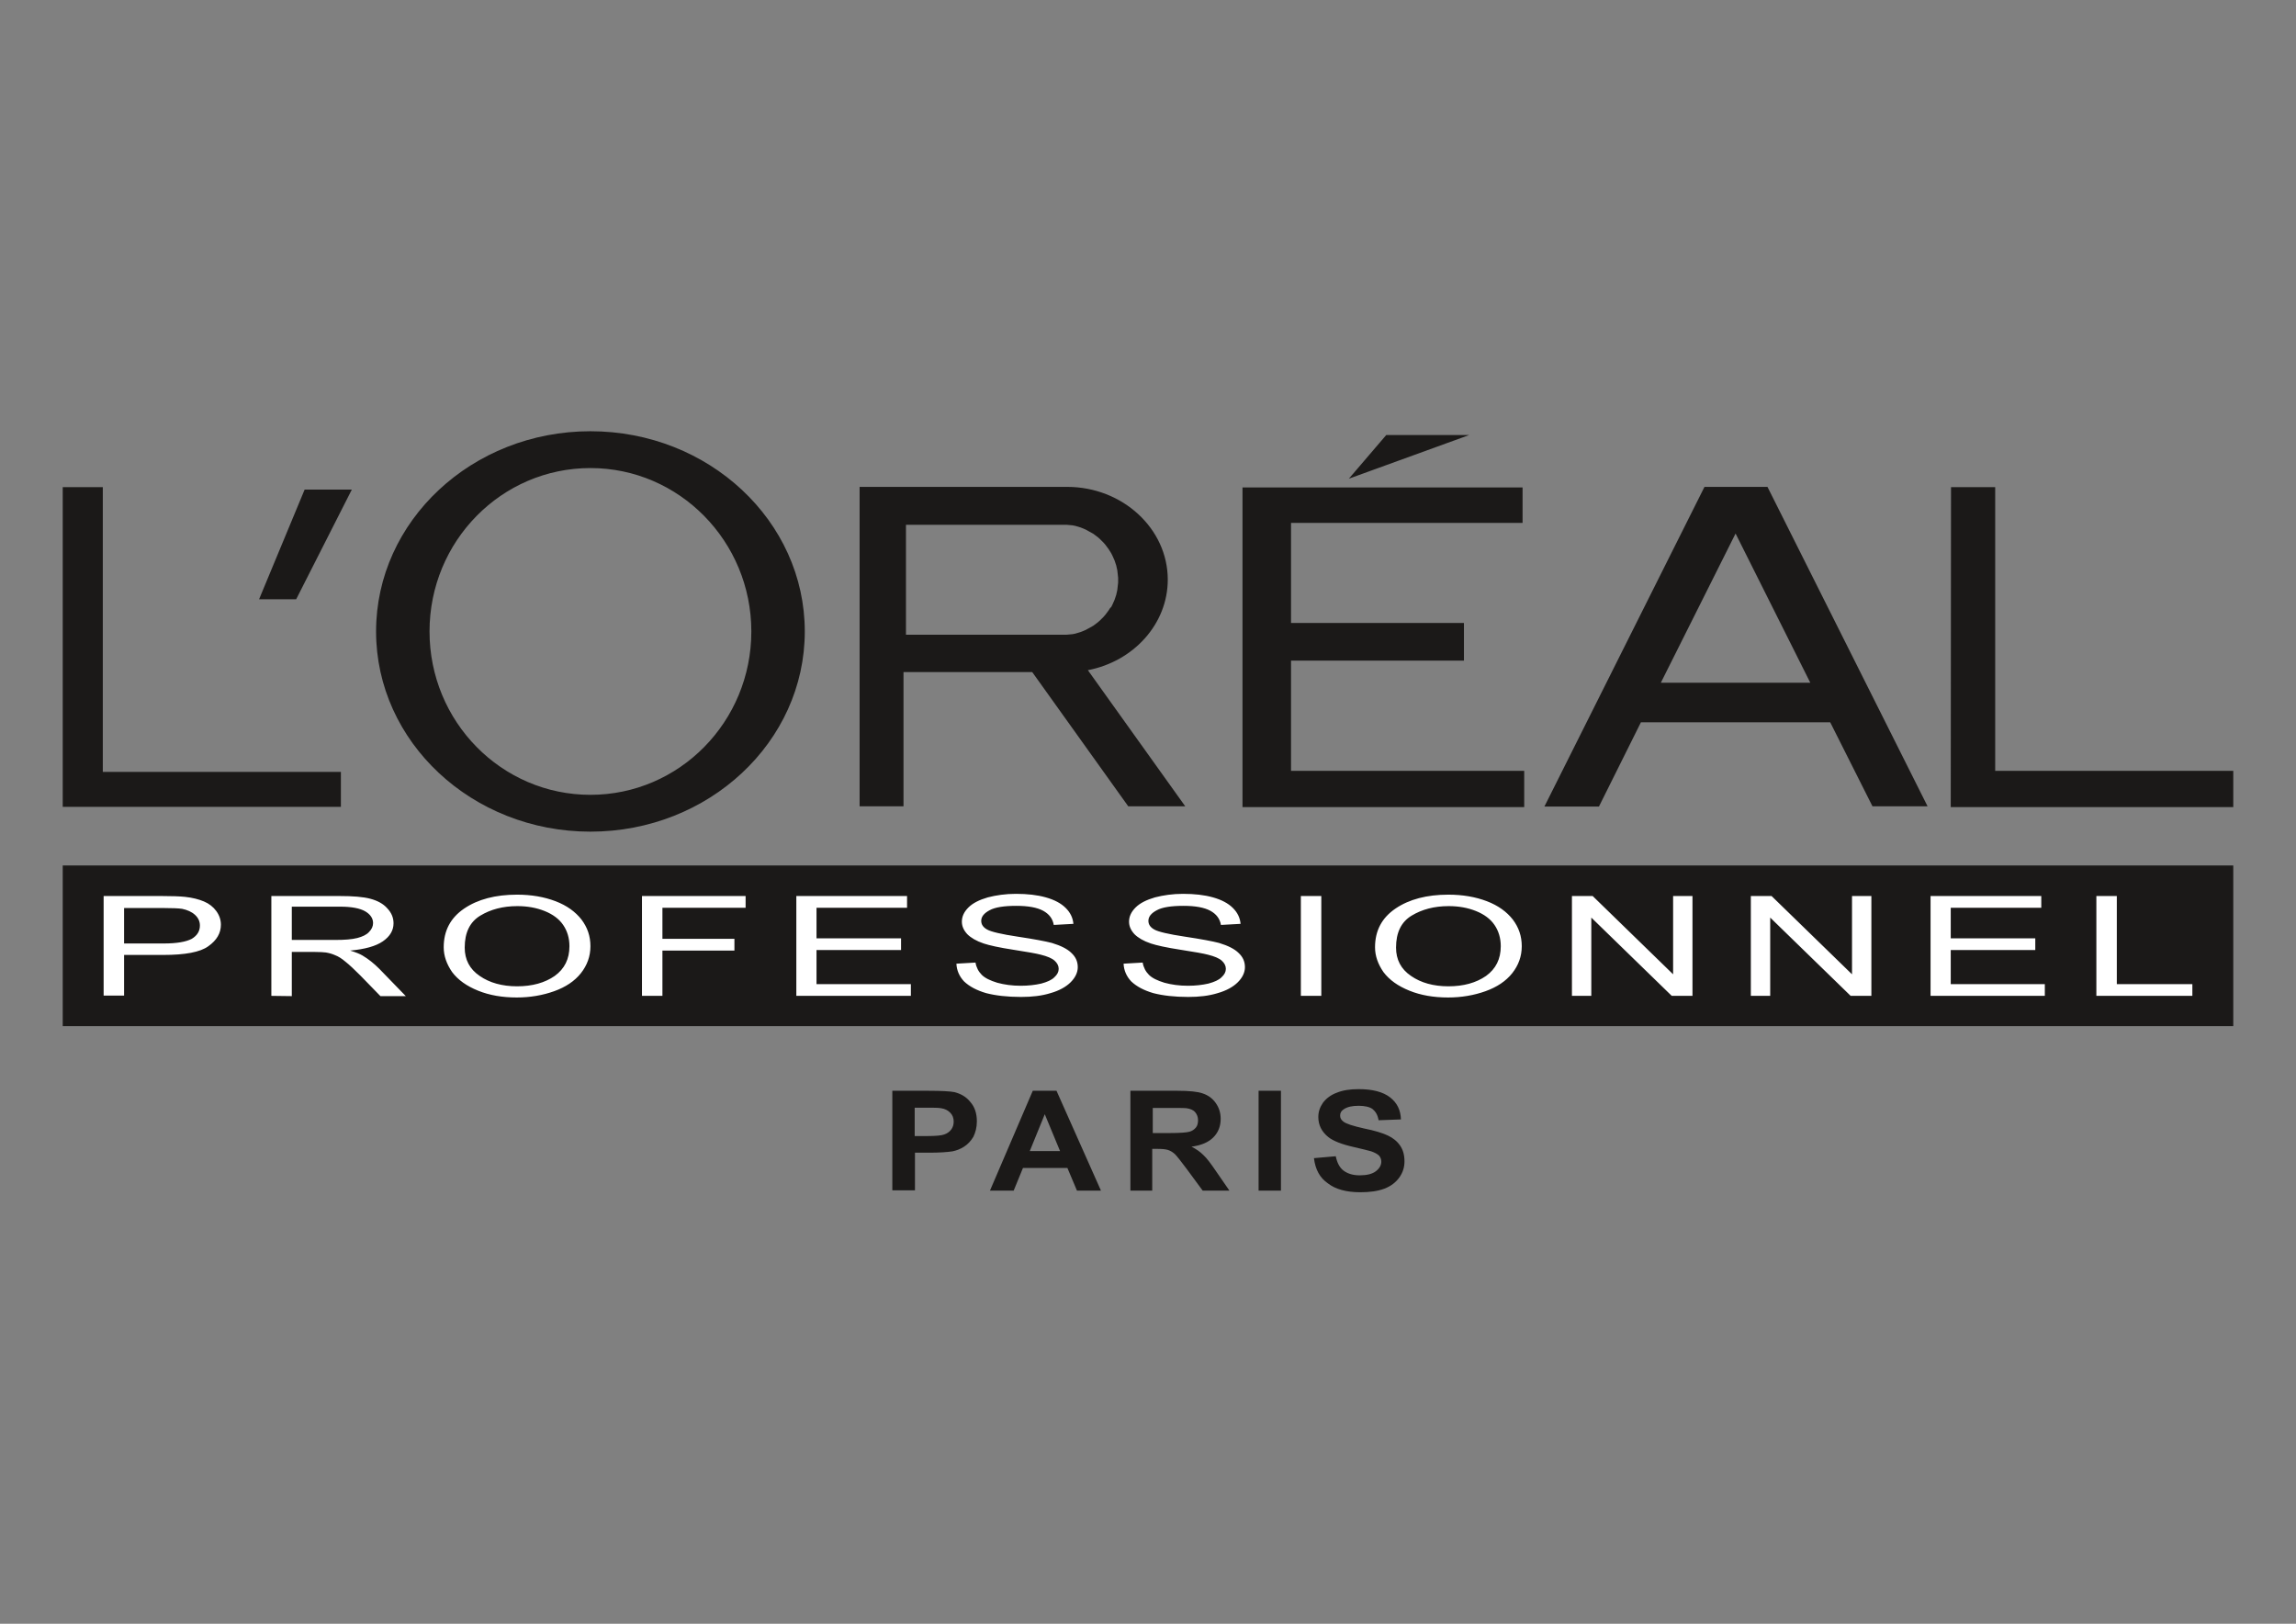
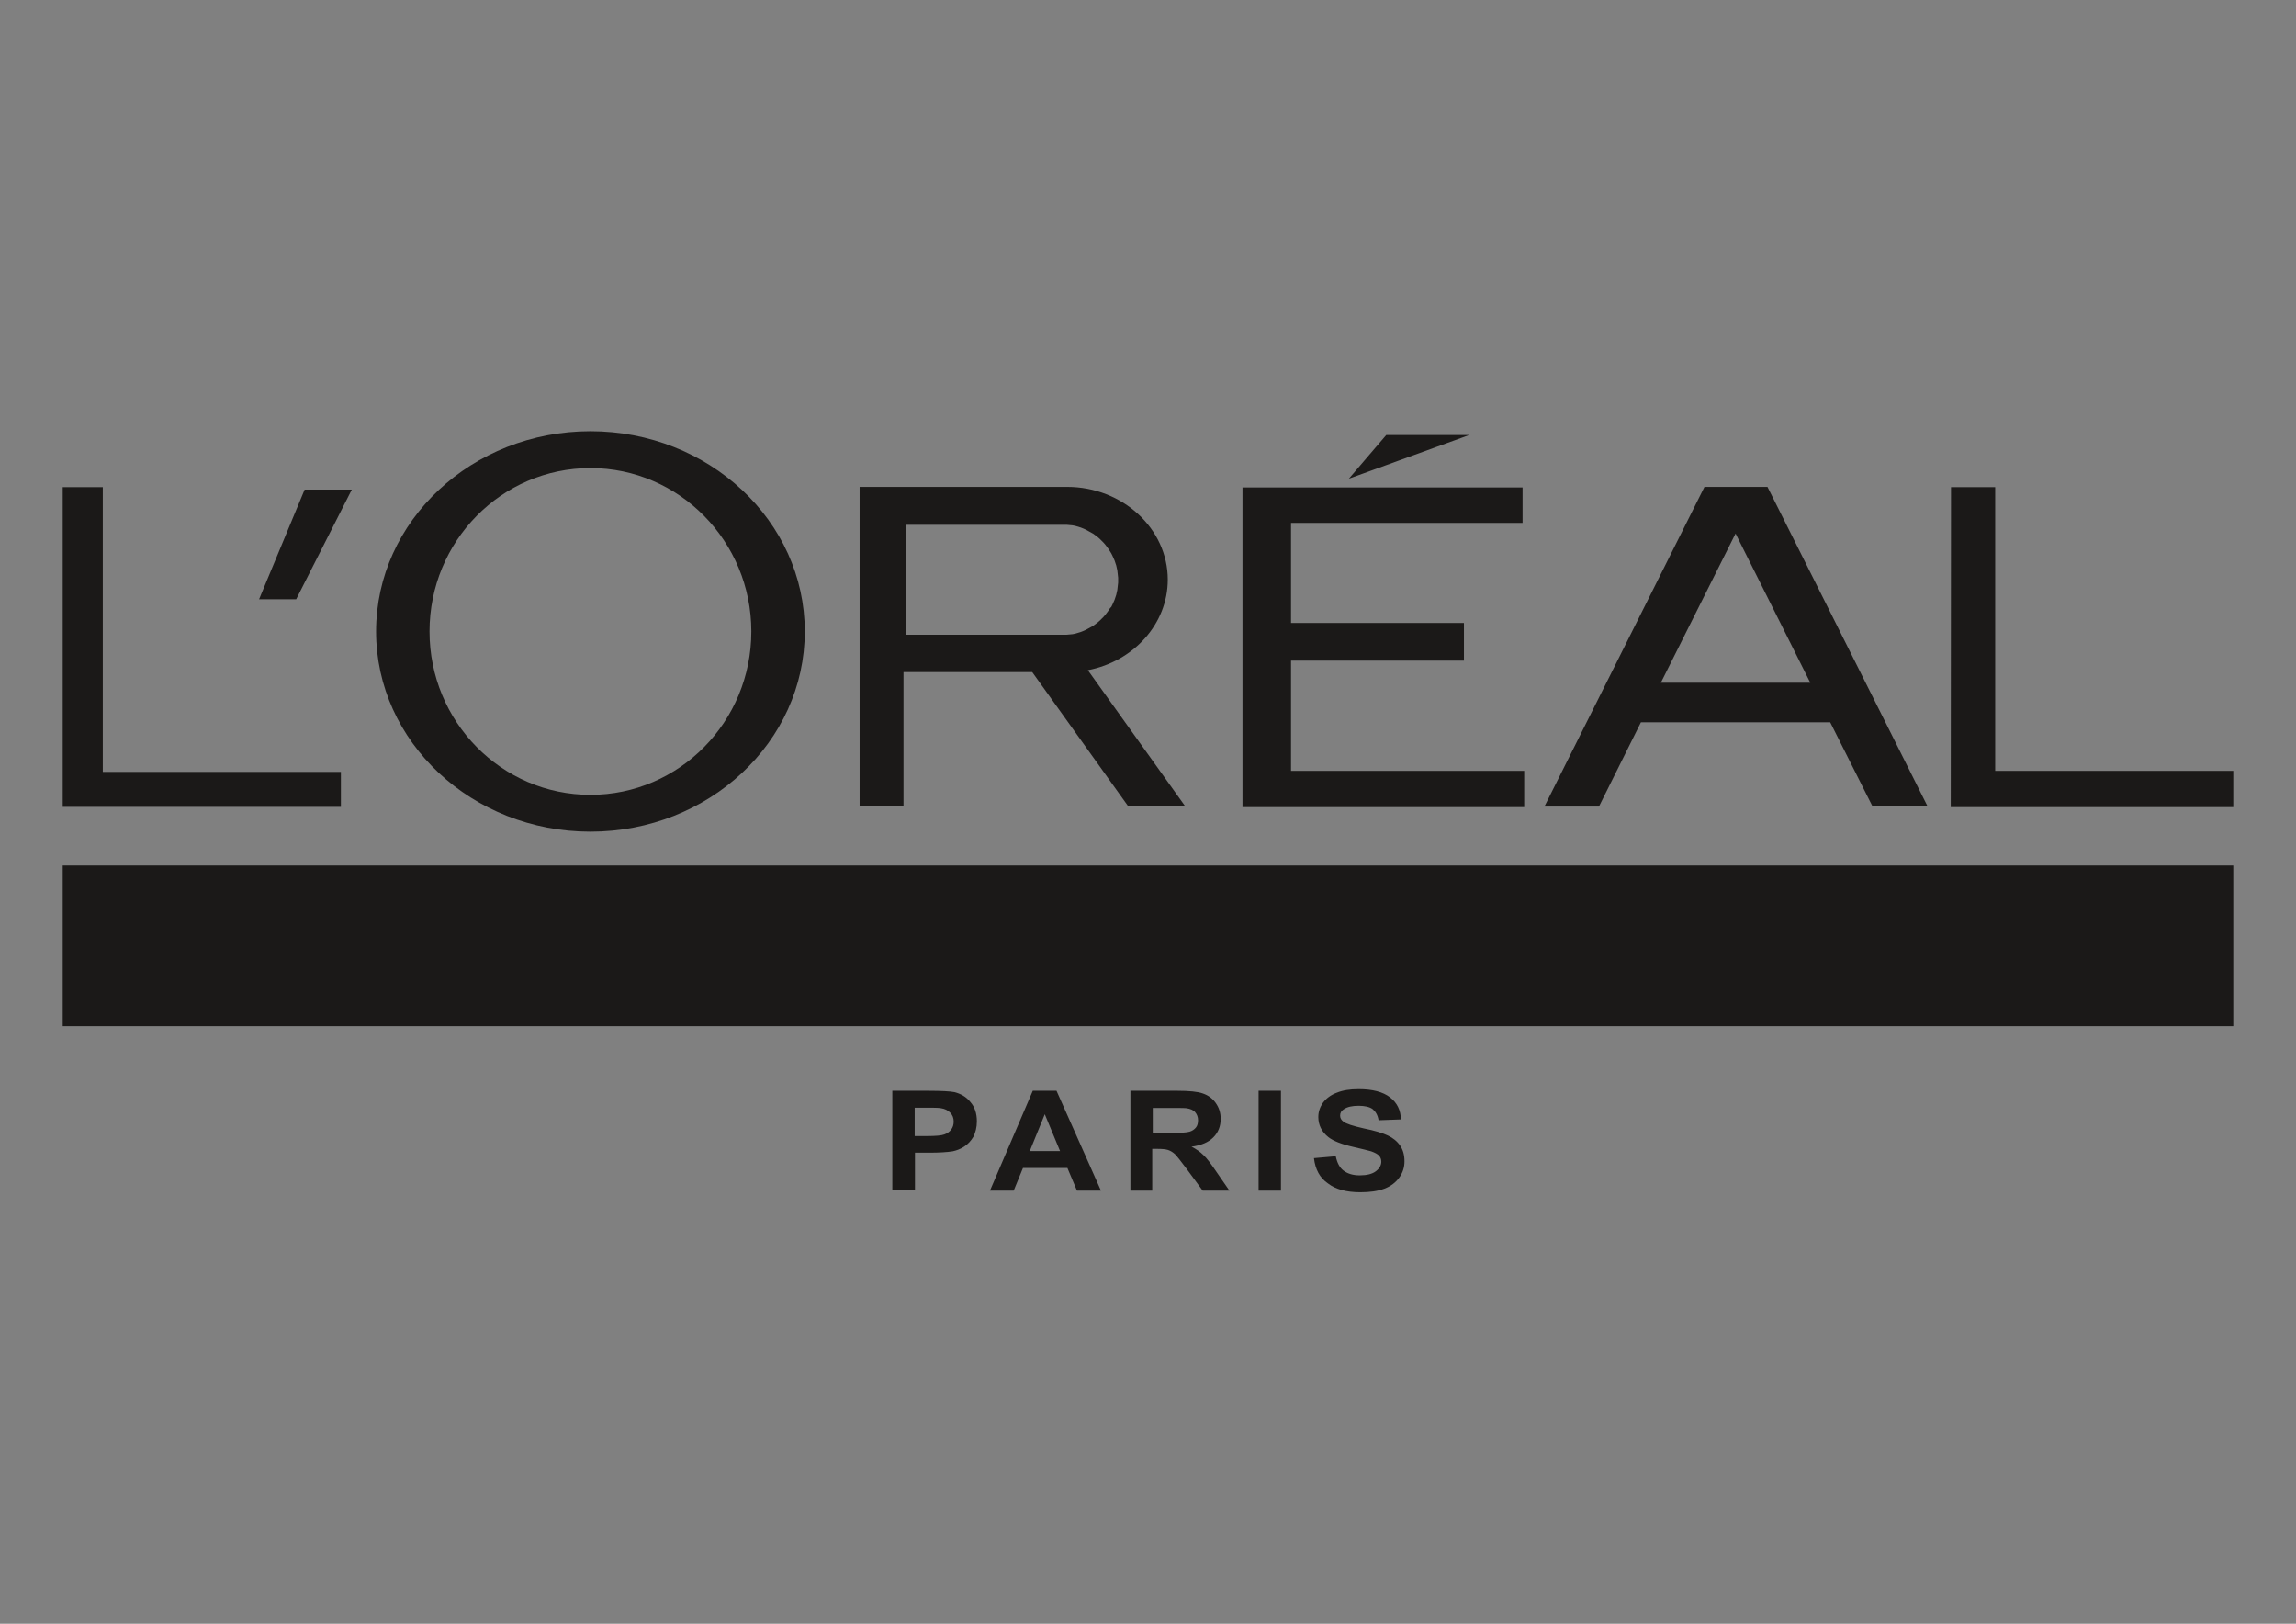
<svg xmlns="http://www.w3.org/2000/svg" version="1.1" id="svg11" x="0px" y="0px" viewBox="0 0 841.9 595.3" style="enable-background:new 0 0 841.9 595.3;" xml:space="preserve">
  <rect x="0" y="0" width="841.9" height="595.3" fill="#808080" stroke="none" />
  <style type="text/css"> .st0{fill-rule:evenodd;clip-rule:evenodd;fill:#1B1918;} .st1{fill-rule:evenodd;clip-rule:evenodd;fill:#FFFFFF;} </style>
  <g id="Layer1000">
    <path id="path2" class="st0" d="M663.8,250.3l-27.4-54.7L609,250.3H663.8z M494.6,175.5l13.7-16h30.4L494.6,175.5z M455.6,295.9 h103.3v-13.3h-85.5v-40.4h63.4v-13.8h-63.4v-36.7h84.9v-13H455.6V295.9z M392.2,192.5l1.1,0.1l1,0.2l1,0.3l1,0.3l1,0.4l0.9,0.4 l0.9,0.5l0.9,0.5l0.9,0.5l0.8,0.6l0.8,0.6l0.8,0.7l0.7,0.7l0.7,0.7l0.6,0.7l0.6,0.8l0.6,0.8l0.5,0.8l0.5,0.8l0.4,0.8l0.4,0.9 l0.4,0.9l0.3,0.9l0.3,0.9l0.2,0.9l0.2,0.9l0.1,0.9l0.1,0.9l0.1,0.9l0,0.9l0,0.9l-0.1,0.9l-0.1,0.9l-0.1,0.9l-0.2,0.9l-0.2,0.9 l-0.3,0.9l-0.3,0.9l-0.4,0.9l-0.4,0.9l-0.4,0.8L407,223l-0.5,0.8l-0.6,0.8l-0.6,0.8l-0.6,0.7l-0.7,0.7l-0.7,0.7l-0.8,0.7l-0.8,0.6 l-0.8,0.6l-0.9,0.5l-0.9,0.5l-0.9,0.5l-0.9,0.4l-1,0.4l-1,0.3l-1,0.3l-1,0.2l-1.1,0.1l-1.1,0.1l-1.2,0h-57.7v-40.3h57.6l1.3,0 L392.2,192.5L392.2,192.5z M315.2,178.5h76.1c20.3,0,36.9,15.3,36.9,34l0,0c0,16.3-12.6,30-29.3,33.2l35.7,49.9h-20.9l-35.2-49.2 h-47.2v49.2h-16.1L315.2,178.5L315.2,178.5z M216.5,158.1c-43.4,0-78.6,32.9-78.6,73.4c0,40.5,35.2,73.4,78.6,73.4 c43.4,0,78.6-32.9,78.6-73.4C295.1,191,259.9,158.1,216.5,158.1L216.5,158.1z M216.5,171.6c-32.6,0-59,26.8-59,59.9 c0,33.1,26.4,59.9,59,59.9s59-26.8,59-59.9C275.5,198.5,249.1,171.6,216.5,171.6L216.5,171.6z M23,295.9V178.6h14.7v104.4h87.3 v12.8H23z M715.3,295.9h103.6v-13.3h-87.3V178.6h-16.2L715.3,295.9L715.3,295.9z M95,219.7h13.6l20.4-40.2h-17.3L95,219.7z M586.3,295.7h-20L625,178.5h23.1l58.7,117.1h-20.2l-15.5-30.8h-69.4L586.3,295.7z" />
    <path id="path4" class="st0" d="M327.2,436.5v-36.6h13.1c5,0,8.2,0.2,9.7,0.5c2.3,0.6,4.3,1.7,5.8,3.6c1.6,1.8,2.4,4.2,2.4,7.1 c0,2.2-0.5,4.1-1.3,5.7c-0.9,1.5-2,2.7-3.4,3.6c-1.4,0.9-2.8,1.4-4.2,1.7c-2,0.3-4.8,0.5-8.5,0.5h-5.3v13.8H327.2z M335.4,406.1 v10.4h4.5c3.2,0,5.4-0.2,6.4-0.6c1.1-0.4,1.9-1,2.5-1.8c0.6-0.8,0.9-1.8,0.9-2.9c0-1.3-0.4-2.4-1.3-3.3c-0.9-0.9-2-1.4-3.3-1.6 c-1-0.2-2.9-0.2-5.9-0.2L335.4,406.1z M403.7,436.5h-8.8l-3.5-8.3h-16.3l-3.4,8.3H363l15.7-36.6h8.7L403.7,436.5z M388.7,422 l-5.6-13.5l-5.5,13.5H388.7z M414.5,436.5v-36.6h17.2c4.3,0,7.5,0.3,9.4,1c2,0.7,3.5,1.8,4.7,3.5c1.2,1.7,1.8,3.6,1.8,5.8 c0,2.7-0.9,5-2.7,6.8c-1.8,1.8-4.4,2.9-8,3.4c1.8,0.9,3.2,1.9,4.4,3.1c1.2,1.1,2.7,3.1,4.6,5.9l4.9,7.1h-9.8l-5.9-8 c-2.1-2.8-3.5-4.6-4.3-5.4c-0.8-0.7-1.6-1.2-2.5-1.5c-0.9-0.3-2.3-0.4-4.1-0.4h-1.7v15.3L414.5,436.5z M422.7,415.4h6.1 c3.9,0,6.4-0.2,7.4-0.5c1-0.3,1.7-0.8,2.3-1.5c0.6-0.7,0.8-1.7,0.8-2.7c0-1.2-0.4-2.2-1.1-3c-0.7-0.8-1.8-1.2-3.1-1.4 c-0.7-0.1-2.7-0.1-6-0.1h-6.4V415.4z M461.5,436.5v-36.6h8.2v36.6H461.5z M481.8,424.6l8-0.7c0.5,2.4,1.4,4.2,2.9,5.3 c1.5,1.1,3.4,1.7,5.9,1.7c2.6,0,4.6-0.5,5.9-1.5c1.3-1,2-2.2,2-3.5c0-0.9-0.3-1.6-0.8-2.2c-0.6-0.6-1.5-1.1-2.9-1.6 c-1-0.3-3.1-0.8-6.5-1.6c-4.4-1-7.4-2.2-9.2-3.6c-2.5-2-3.7-4.5-3.7-7.4c0-1.9,0.6-3.6,1.7-5.2c1.2-1.6,2.9-2.9,5.1-3.7 c2.2-0.9,4.8-1.3,8-1.3c5.1,0,8.9,1,11.5,3c2.6,2,3.9,4.7,4,8.1l-8.2,0.3c-0.3-1.9-1.1-3.2-2.2-4.1c-1.1-0.8-2.9-1.2-5.1-1.2 c-2.4,0-4.2,0.4-5.5,1.3c-0.9,0.6-1.3,1.3-1.3,2.3c0,0.9,0.4,1.6,1.2,2.2c1,0.8,3.5,1.6,7.5,2.5c4,0.8,6.9,1.7,8.8,2.6 c1.9,0.9,3.4,2.1,4.5,3.7c1.1,1.6,1.6,3.5,1.6,5.8c0,2.1-0.6,4.1-1.9,5.9c-1.3,1.8-3.1,3.2-5.5,4.1c-2.4,0.9-5.3,1.3-8.8,1.3 c-5.1,0-9.1-1.1-11.8-3.2C483.9,431.8,482.3,428.7,481.8,424.6L481.8,424.6z" />
    <path id="path6" class="st0" d="M23,317.3h795.9v58.9H23V317.3z" />
-     <path id="path8" class="st1" d="M38,365.1v-36.6h21.2c3.7,0,6.6,0.1,8.6,0.3c2.8,0.3,5.1,0.9,7,1.7c1.9,0.8,3.4,2,4.5,3.5 c1.1,1.5,1.7,3.2,1.7,5c0,3.1-1.5,5.7-4.6,7.9c-3,2.2-8.6,3.2-16.5,3.2H45.5v14.9H38z M45.5,345.9H60c4.8,0,8.2-0.6,10.3-1.7 c2-1.2,3-2.8,3-4.9c0-1.5-0.6-2.8-1.8-3.9c-1.2-1.1-2.8-1.8-4.7-2.2c-1.3-0.2-3.6-0.3-6.9-0.3H45.5L45.5,345.9z M99.5,365.1v-36.6 h24.9c5,0,8.8,0.3,11.4,1c2.6,0.7,4.7,1.8,6.2,3.5c1.6,1.7,2.3,3.5,2.3,5.5c0,2.6-1.3,4.8-3.9,6.6c-2.6,1.8-6.6,2.9-12,3.4 c2,0.6,3.5,1.2,4.5,1.8c2.2,1.3,4.2,2.9,6.2,4.9l9.7,10h-9.3l-7.4-7.6c-2.2-2.2-4-3.9-5.4-5c-1.4-1.2-2.7-2-3.8-2.4 c-1.1-0.5-2.2-0.8-3.4-1c-0.8-0.1-2.2-0.2-4.1-0.2H107v16.2L99.5,365.1z M107,344.6h16c3.4,0,6-0.2,8-0.7c1.9-0.5,3.4-1.2,4.3-2.2 c1-1,1.5-2.1,1.5-3.3c0-1.7-1-3.2-2.9-4.3c-1.9-1.1-5-1.7-9.1-1.7H107V344.6z M162.7,347.3c0-6.1,2.5-10.8,7.5-14.2 c5-3.4,11.5-5.1,19.4-5.1c5.2,0,9.9,0.8,14.1,2.4c4.2,1.6,7.3,3.9,9.5,6.7c2.2,2.9,3.3,6.1,3.3,9.8c0,3.7-1.2,7-3.5,9.9 c-2.3,2.9-5.6,5.1-9.8,6.6c-4.2,1.5-8.8,2.3-13.7,2.3c-5.3,0-10-0.8-14.2-2.5c-4.2-1.7-7.3-3.9-9.5-6.8 C163.8,353.5,162.7,350.5,162.7,347.3L162.7,347.3z M170.4,347.4c0,4.4,1.8,7.9,5.5,10.4c3.6,2.5,8.2,3.8,13.7,3.8 c5.6,0,10.2-1.3,13.8-3.8c3.6-2.6,5.4-6.2,5.4-10.9c0-3-0.8-5.6-2.3-7.8c-1.5-2.2-3.8-3.9-6.8-5.1c-3-1.2-6.3-1.8-10-1.8 c-5.3,0-9.8,1.2-13.6,3.5C172.3,338,170.4,341.9,170.4,347.4z M235.4,365.1v-36.6h38v4.3h-30.5v11.4h26.4v4.3h-26.4v16.6 L235.4,365.1z M292,365.1v-36.6h40.6v4.3h-33.2V344h31v4.3h-31v12.5H334v4.3L292,365.1z M350.7,353.3l7-0.4 c0.3,1.8,1.1,3.3,2.3,4.5c1.2,1.2,3.1,2.1,5.7,2.9c2.6,0.7,5.4,1.1,8.6,1.1c2.8,0,5.3-0.3,7.5-0.8c2.2-0.6,3.8-1.3,4.8-2.3 c1.1-1,1.6-2,1.6-3.1c0-1.1-0.5-2.1-1.5-3c-1-0.9-2.7-1.6-5.1-2.2c-1.5-0.4-4.8-1-10-1.8c-5.2-0.8-8.8-1.6-10.9-2.3 c-2.7-0.9-4.7-2.1-6-3.4c-1.3-1.4-2-2.9-2-4.6c0-1.9,0.8-3.6,2.4-5.2c1.6-1.6,4-2.8,7.1-3.7c3.1-0.8,6.5-1.3,10.3-1.3 c4.2,0,7.8,0.4,11,1.3c3.2,0.9,5.6,2.2,7.3,3.9c1.7,1.7,2.6,3.6,2.8,5.8l-7.2,0.4c-0.4-2.3-1.7-4-3.9-5.2c-2.2-1.2-5.5-1.8-9.8-1.8 c-4.5,0-7.8,0.5-9.8,1.6c-2.1,1.1-3.1,2.4-3.1,3.9c0,1.3,0.7,2.4,2.2,3.2c1.4,0.8,5.2,1.7,11.2,2.6c6,0.9,10.2,1.7,12.5,2.3 c3.3,1,5.7,2.2,7.2,3.7c1.6,1.5,2.3,3.2,2.3,5.2c0,1.9-0.9,3.8-2.6,5.5c-1.7,1.7-4.2,3.1-7.4,4c-3.2,1-6.8,1.4-10.8,1.4 c-5.1,0-9.3-0.5-12.8-1.4c-3.4-1-6.1-2.4-8.1-4.3C351.8,358,350.8,355.8,350.7,353.3L350.7,353.3z M412,353.3l7-0.4 c0.3,1.8,1.1,3.3,2.3,4.5c1.2,1.2,3.1,2.1,5.7,2.9c2.6,0.7,5.4,1.1,8.6,1.1c2.8,0,5.3-0.3,7.5-0.8c2.2-0.6,3.8-1.3,4.8-2.3 c1.1-1,1.6-2,1.6-3.1c0-1.1-0.5-2.1-1.5-3c-1-0.9-2.7-1.6-5.1-2.2c-1.5-0.4-4.8-1-10-1.8c-5.2-0.8-8.8-1.6-10.9-2.3 c-2.7-0.9-4.7-2.1-6-3.4c-1.3-1.4-2-2.9-2-4.6c0-1.9,0.8-3.6,2.4-5.2c1.6-1.6,4-2.8,7.1-3.7c3.1-0.8,6.5-1.3,10.3-1.3 c4.2,0,7.8,0.4,11,1.3c3.2,0.9,5.6,2.2,7.3,3.9c1.7,1.7,2.6,3.6,2.8,5.8l-7.2,0.4c-0.4-2.3-1.7-4-3.9-5.2c-2.2-1.2-5.5-1.8-9.8-1.8 c-4.5,0-7.8,0.5-9.8,1.6c-2.1,1.1-3.1,2.4-3.1,3.9c0,1.3,0.7,2.4,2.2,3.2c1.4,0.8,5.2,1.7,11.2,2.6c6,0.9,10.2,1.7,12.5,2.3 c3.3,1,5.7,2.2,7.2,3.7c1.6,1.5,2.3,3.2,2.3,5.2c0,1.9-0.9,3.8-2.6,5.5c-1.7,1.7-4.2,3.1-7.4,4c-3.2,1-6.8,1.4-10.8,1.4 c-5.1,0-9.3-0.5-12.8-1.4c-3.4-1-6.1-2.4-8.1-4.3C413.1,358,412.1,355.8,412,353.3L412,353.3z M477,365.1v-36.6h7.5v36.6H477z M504.2,347.3c0-6.1,2.5-10.8,7.5-14.2c5-3.4,11.5-5.1,19.4-5.1c5.2,0,9.9,0.8,14.1,2.4c4.2,1.6,7.3,3.9,9.5,6.7 c2.2,2.9,3.3,6.1,3.3,9.8c0,3.7-1.2,7-3.5,9.9c-2.3,2.9-5.6,5.1-9.8,6.6c-4.2,1.5-8.8,2.3-13.7,2.3c-5.3,0-10-0.8-14.2-2.5 c-4.2-1.7-7.3-3.9-9.5-6.8C505.3,353.5,504.2,350.5,504.2,347.3L504.2,347.3z M511.9,347.4c0,4.4,1.8,7.9,5.5,10.4 c3.6,2.5,8.2,3.8,13.7,3.8c5.6,0,10.2-1.3,13.8-3.8c3.6-2.6,5.4-6.2,5.4-10.9c0-3-0.8-5.6-2.3-7.8c-1.5-2.2-3.8-3.9-6.8-5.1 c-3-1.2-6.3-1.8-10-1.8c-5.3,0-9.8,1.2-13.6,3.5C513.8,338,511.9,341.9,511.9,347.4L511.9,347.4z M576.4,365.1v-36.6h7.6l29.5,28.7 v-28.7h7.1v36.6h-7.6l-29.5-28.7v28.7H576.4z M642,365.1v-36.6h7.6l29.5,28.7v-28.7h7.1v36.6h-7.6l-29.5-28.7v28.7H642z M707.9,365.1v-36.6h40.6v4.3h-33.2V344h31v4.3h-31v12.5h34.5v4.3L707.9,365.1z M768.7,365.1v-36.6h7.5v32.3h27.7v4.3L768.7,365.1z " />
  </g>
</svg>